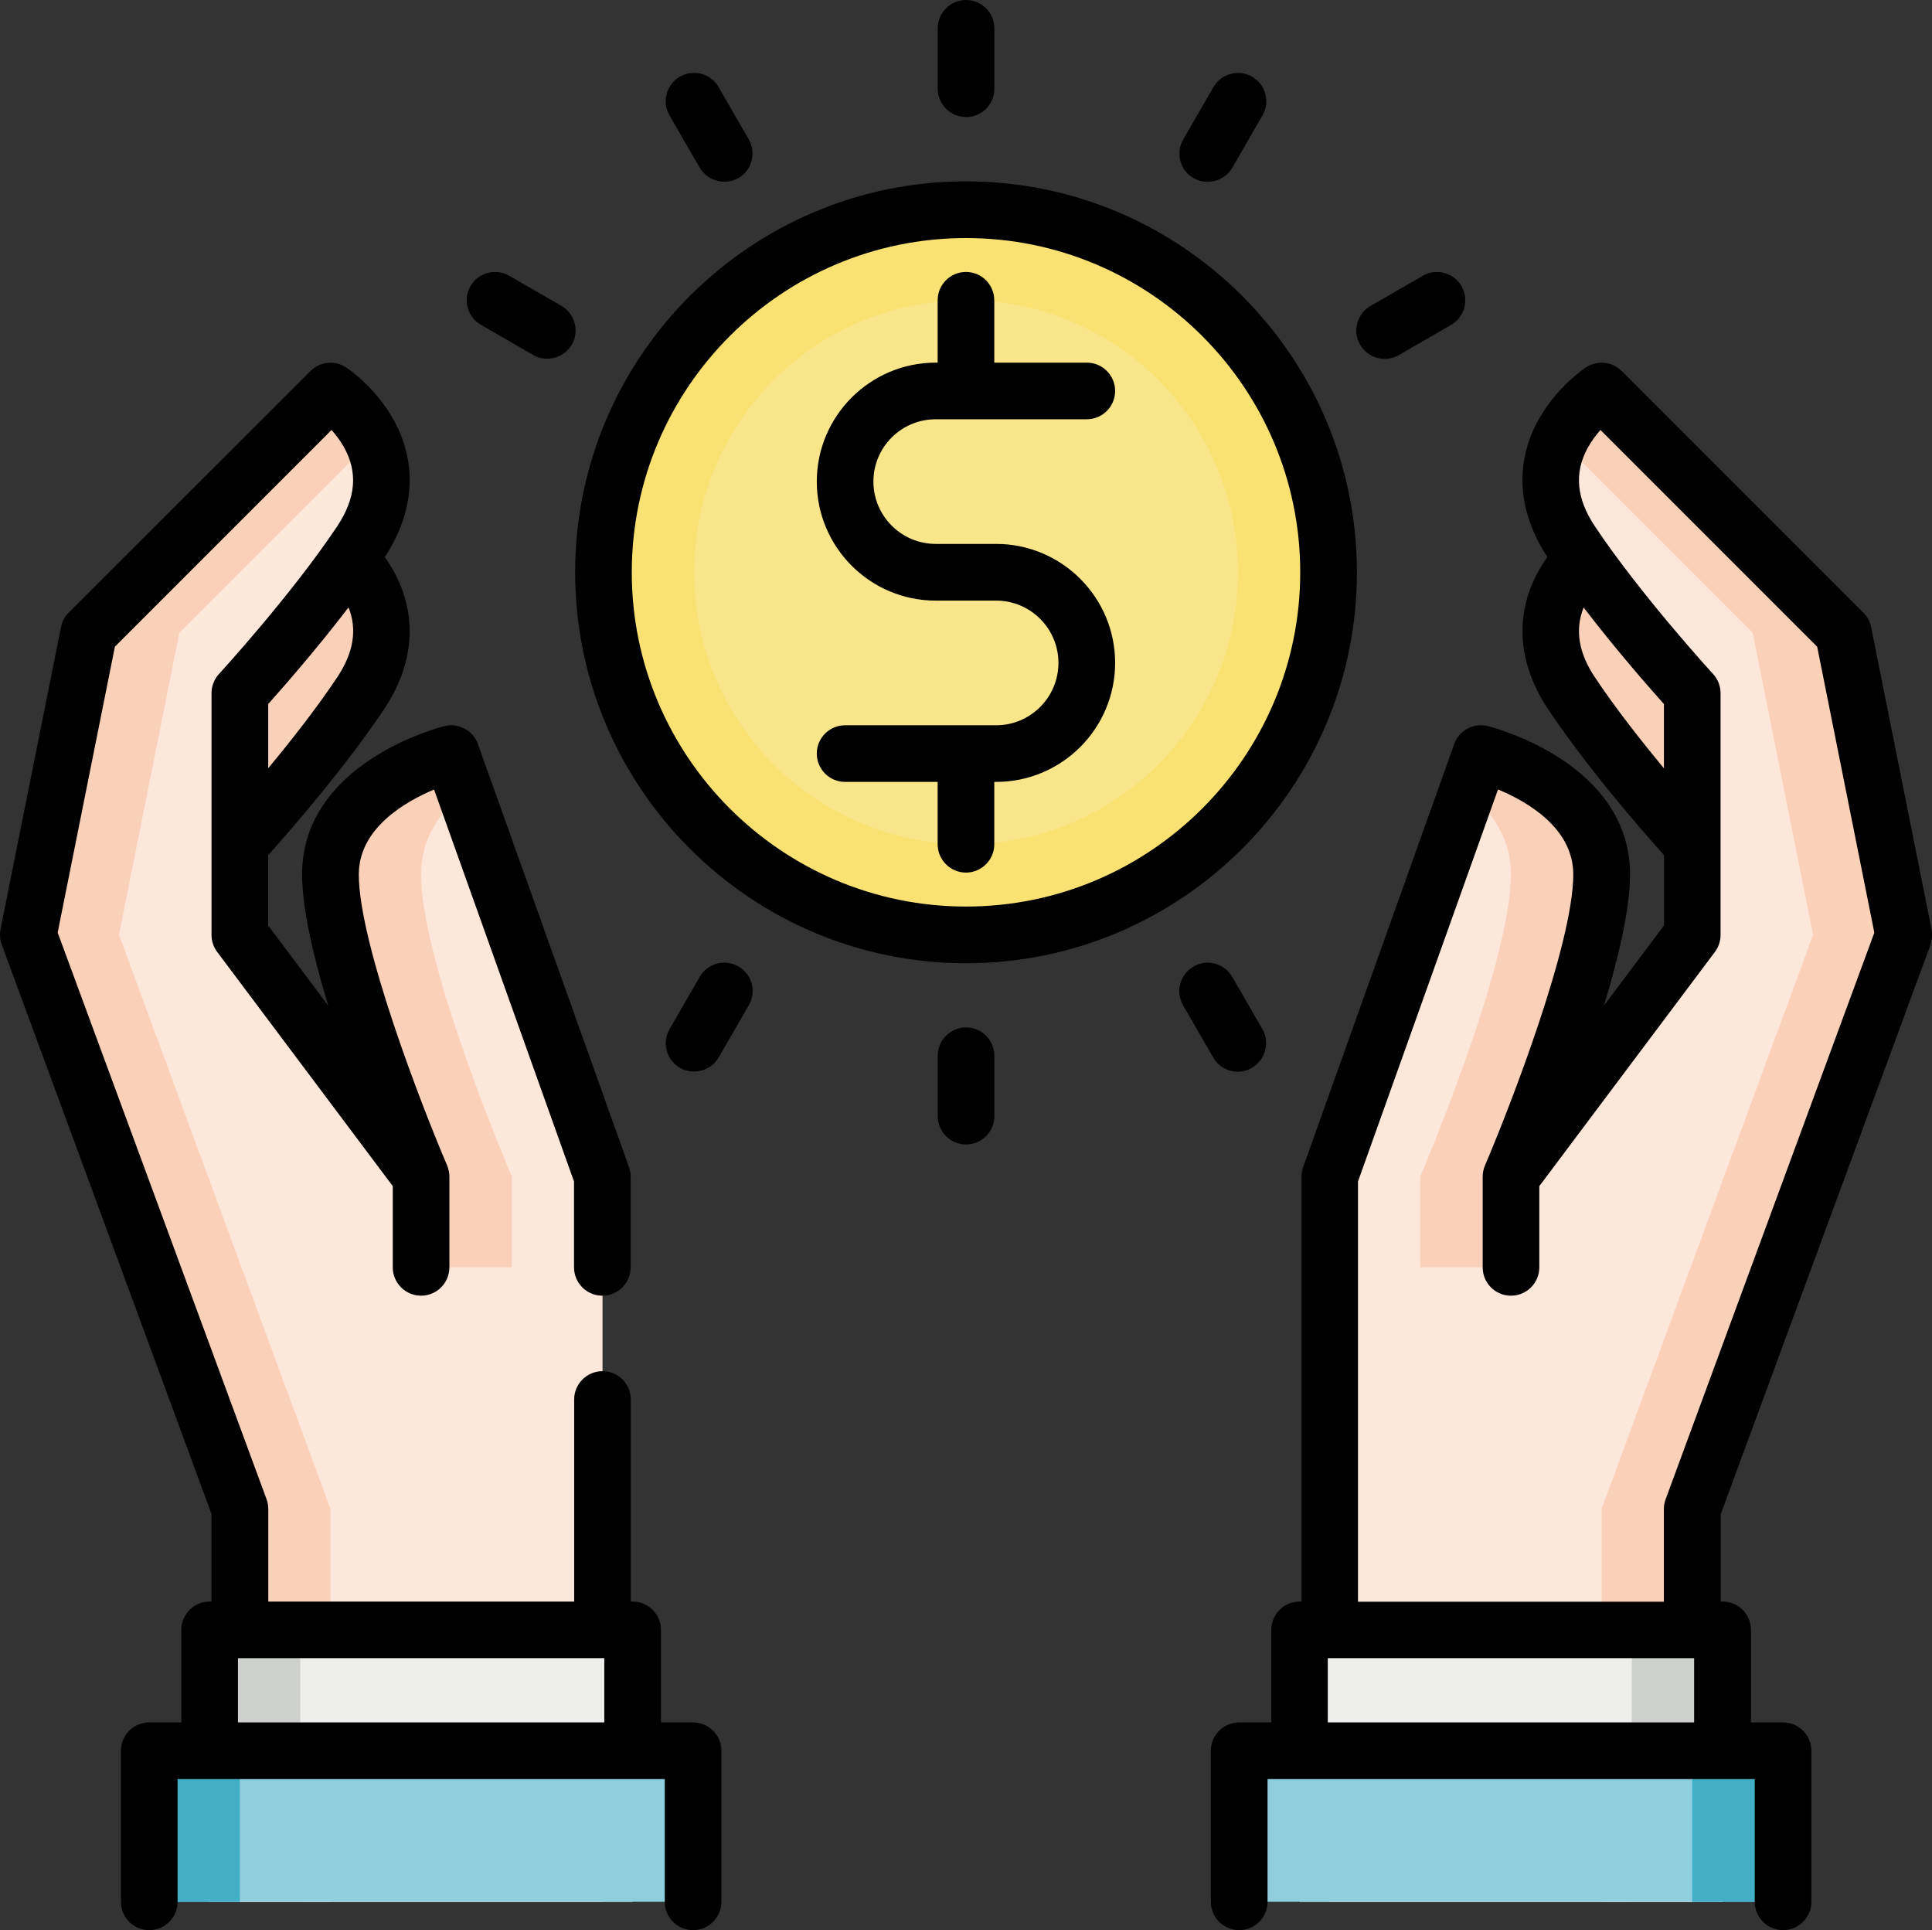
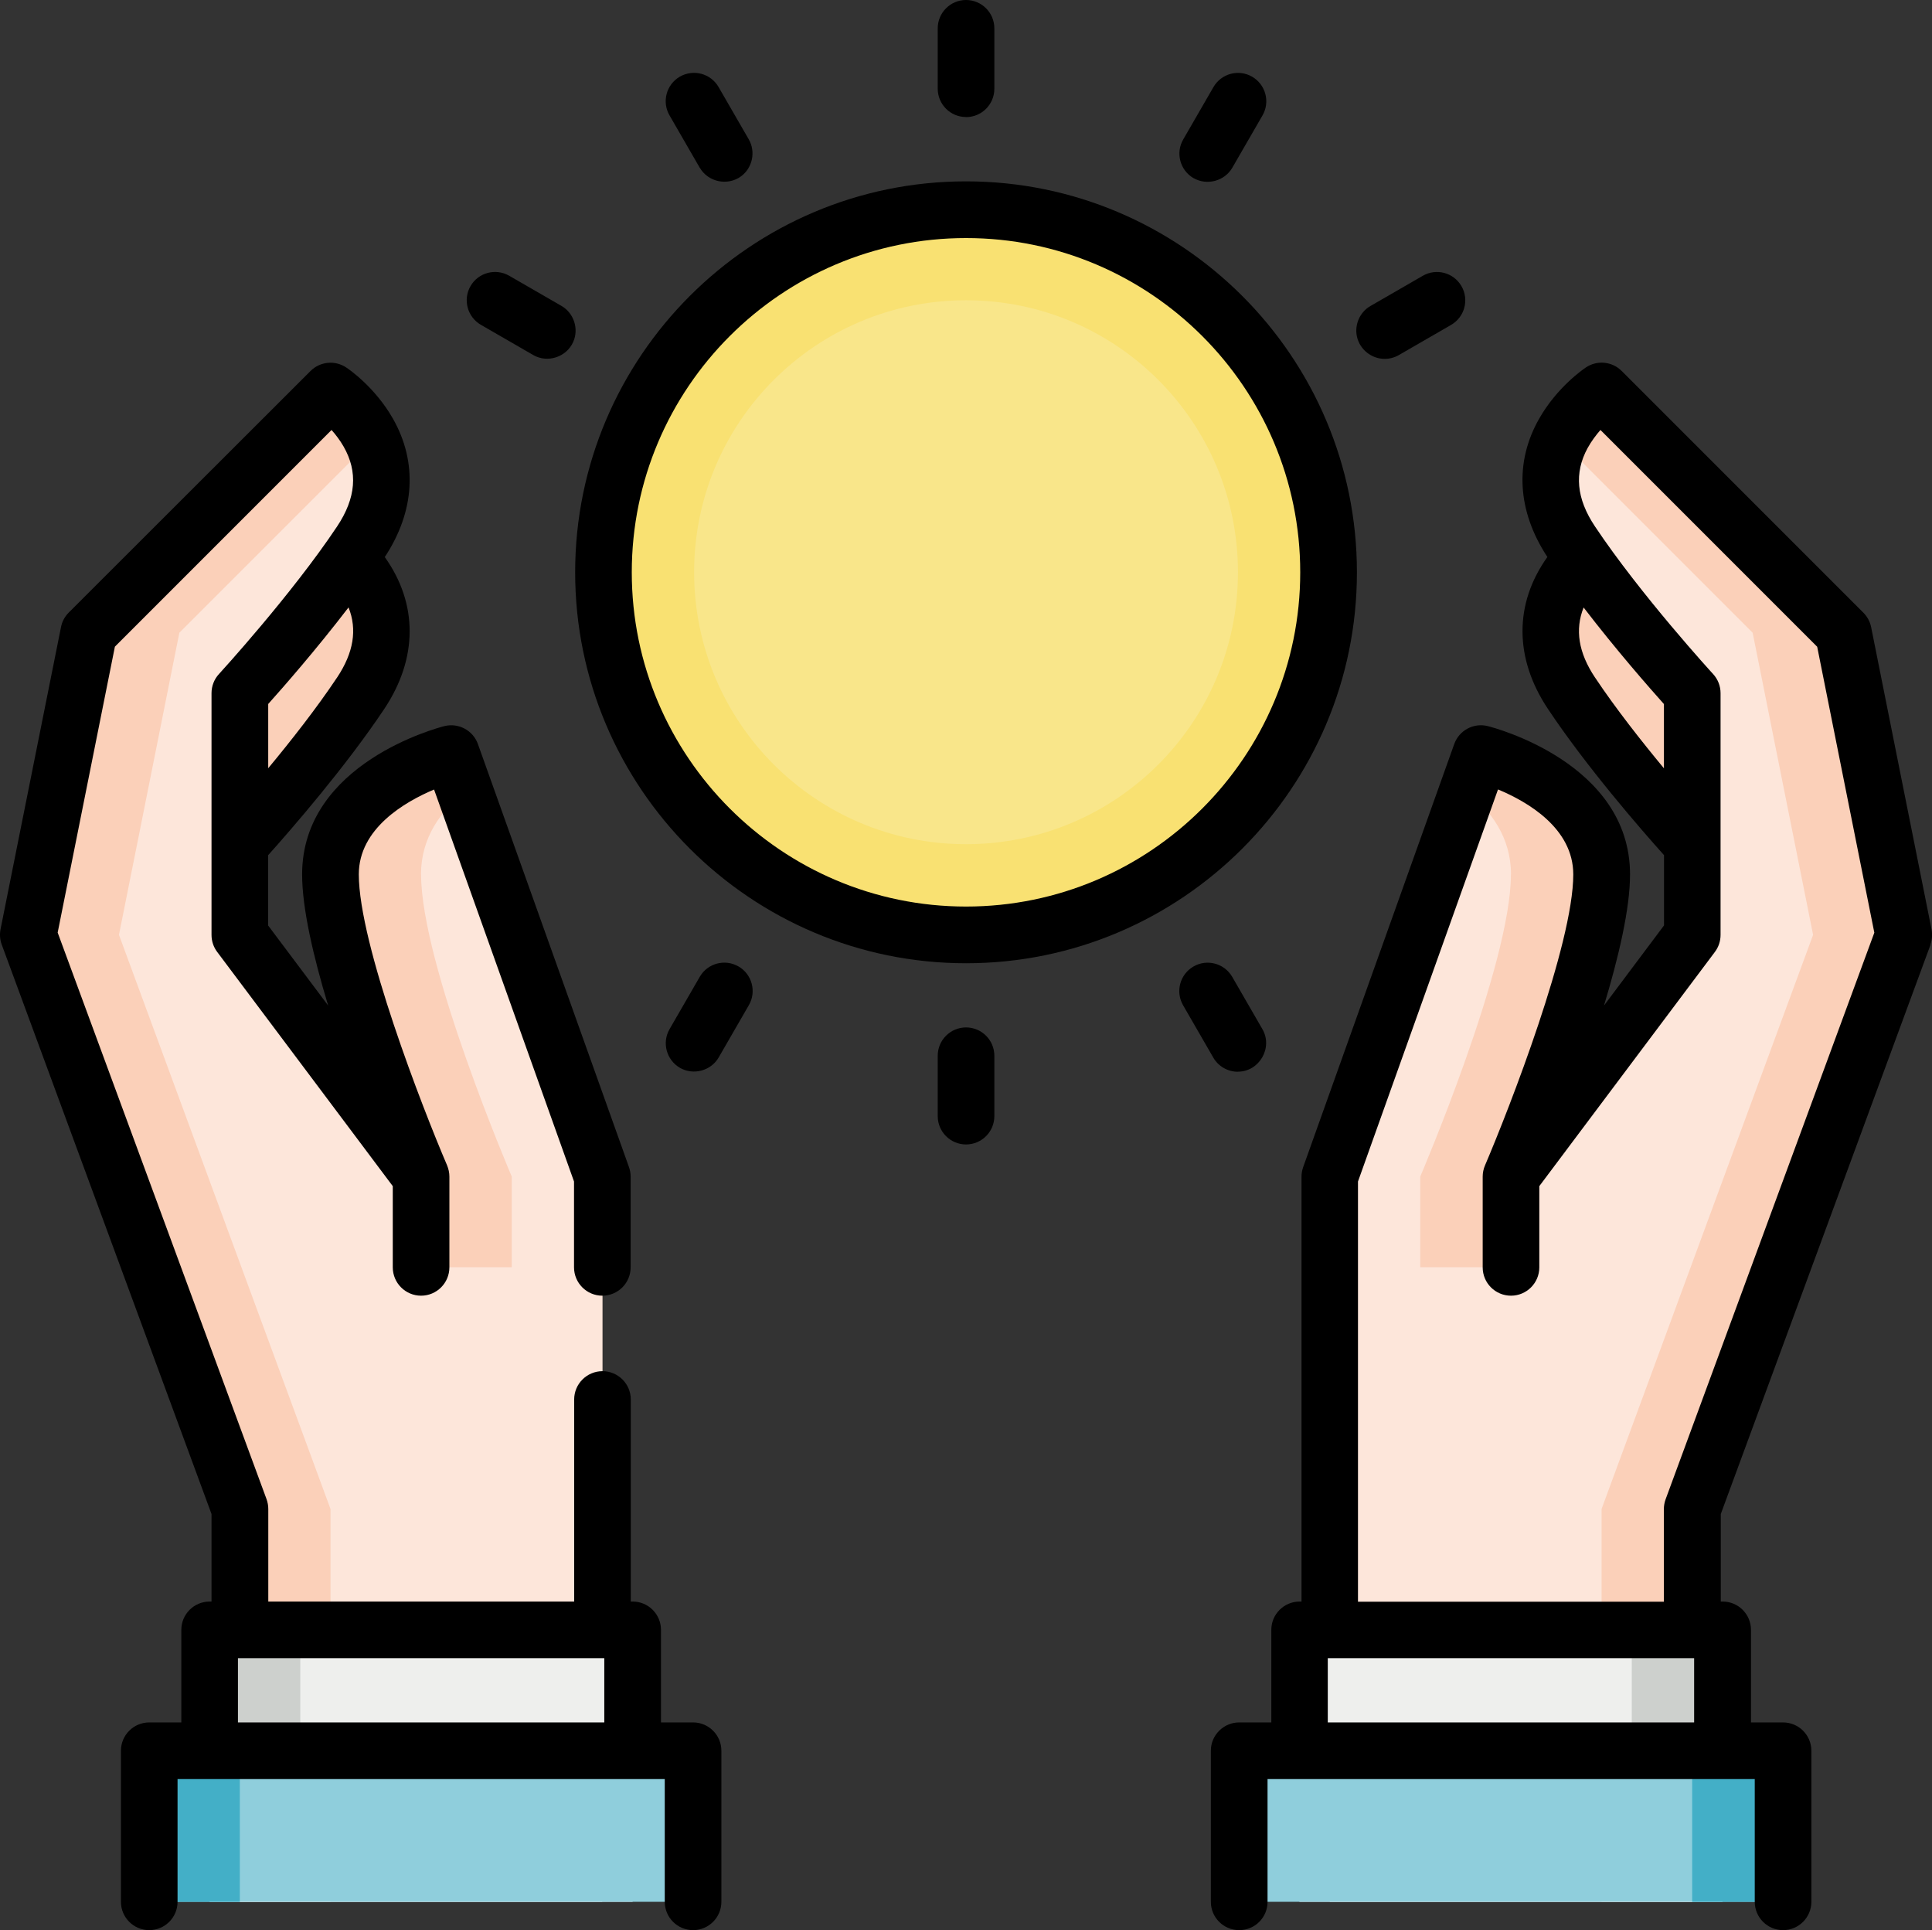
<svg xmlns="http://www.w3.org/2000/svg" id="Layer_1" data-name="Layer 1" viewBox="0 0 255.93 255.65">
  <rect x="0" y="0" width="255.93" height="255.65" fill="#333333" stroke="none" />
  <defs>
    <style>
      .cls-1 {
        fill: #eeefed;
      }

      .cls-2 {
        fill: #43afc7;
      }

      .cls-3 {
        fill: #fde6da;
      }

      .cls-3, .cls-4, .cls-5, .cls-6, .cls-7 {
        fill-rule: evenodd;
      }

      .cls-8 {
        fill: #8fcedc;
      }

      .cls-4 {
        fill: #f9e68a;
      }

      .cls-5 {
        fill: #f9e172;
      }

      .cls-9 {
        fill: #cdd0cd;
      }

      .cls-6 {
        fill: #fbd0b9;
      }
    </style>
  </defs>
  <path class="cls-5" d="m175.99,75.79c0,26.53-21.5,48.03-48.03,48.03s-48.03-21.5-48.03-48.03,21.5-48.03,48.03-48.03,48.03,21.5,48.03,48.03" />
  <path class="cls-4" d="m163.99,75.79c0,19.89-16.13,36.02-36.02,36.02s-36.02-16.13-36.02-36.02,16.13-36.02,36.02-36.02,36.02,16.13,36.02,36.02" />
  <path class="cls-6" d="m208.16,91.8c6.28,9.42,16.01,20.01,16.01,20.01l20.01-8.01-32.02-32.02s-12.01,8-4,20.01" />
  <path class="cls-3" d="m176.14,251.89h48.03v-52.03l28.02-76.04-8.01-40.02-32.02-32.02s-12.01,8.01-4,20.01c6.28,9.42,16.01,20.01,16.01,20.01v32.02l-24.01,32.02h-24.01v96.05Z" />
  <path class="cls-6" d="m206.64,58.27l25.53,25.53,8.01,40.02-28.02,76.04v52.03h12.01v-52.03l28.02-76.04-8.01-40.02-32.02-32.02s-3.57,2.38-5.52,6.49h0Z" />
  <path class="cls-3" d="m176.14,203.87v-48.03l20.01-56.03s16.01,4,16.01,16.01-12.01,40.02-12.01,40.02v48.03h-24.01Z" />
  <path class="cls-6" d="m200.15,115.81c0,12.01-12.01,40.02-12.01,40.02v12.01h12.01v-12.01s12.01-28.02,12.01-40.02-16.01-16.01-16.01-16.01l-1.8,5.05c3.15,2.51,5.81,6.07,5.81,10.96" />
  <rect class="cls-1" x="172.13" y="215.87" width="56.03" height="36.02" />
  <rect class="cls-9" x="216.16" y="215.87" width="12.01" height="36.02" />
  <rect class="cls-8" x="164.13" y="231.88" width="72.04" height="20.01" />
  <rect class="cls-2" x="224.16" y="231.88" width="12.01" height="20.01" />
  <path class="cls-6" d="m47.77,91.8c-6.28,9.42-16.01,20.01-16.01,20.01l-20.01-8.01,32.02-32.02s12.01,8,4,20.01" />
  <path class="cls-3" d="m79.8,251.89H31.77v-52.03L3.75,123.82l8-40.02,32.02-32.02s12.01,8.01,4,20.01c-6.28,9.42-16.01,20.01-16.01,20.01v32.02l24.01,32.02h24.01v96.05Z" />
  <path class="cls-6" d="m49.29,58.27l-25.53,25.53-8,40.02,28.02,76.04v52.03h-12.01v-52.03L3.75,123.82l8-40.02,32.02-32.02s3.57,2.38,5.52,6.49h0Z" />
  <path class="cls-3" d="m79.8,203.87v-48.03l-20.01-56.03s-16.01,4-16.01,16.01,12.01,40.02,12.01,40.02v48.03h24.01Z" />
  <path class="cls-6" d="m55.78,115.81c0,12.01,12.01,40.02,12.01,40.02v12.01h-12.01v-12.01s-12.01-28.02-12.01-40.02,16.01-16.01,16.01-16.01l1.8,5.05c-3.15,2.51-5.81,6.07-5.81,10.96" />
  <rect class="cls-1" x="27.77" y="215.87" width="56.03" height="36.02" />
  <rect class="cls-9" x="27.77" y="215.87" width="12.01" height="36.02" />
  <rect class="cls-8" x="19.76" y="231.88" width="72.04" height="20.01" />
  <rect class="cls-2" x="19.76" y="231.88" width="12.01" height="20.01" />
  <path class="cls-7" d="m127.97,120.07c-24.41,0-44.28-19.86-44.28-44.27s19.86-44.27,44.28-44.27,44.27,19.86,44.27,44.27-19.86,44.27-44.27,44.27m0-96.05c-28.55,0-51.78,23.23-51.78,51.78s23.23,51.78,51.78,51.78,51.78-23.23,51.78-51.78-23.23-51.78-51.78-51.78Z" />
-   <path class="cls-7" d="m123.96,55.53h20.01c2.07,0,3.75-1.68,3.75-3.75s-1.68-3.75-3.75-3.75h-12.26v-8.26c0-2.07-1.68-3.75-3.75-3.75s-3.75,1.68-3.75,3.75v8.26h-.25c-8.69,0-15.76,7.07-15.76,15.76s7.07,15.76,15.76,15.76h8c4.55,0,8.25,3.7,8.25,8.25s-3.7,8.26-8.25,8.26h-20.01c-2.07,0-3.75,1.68-3.75,3.75s1.68,3.75,3.75,3.75h12.26v8.26c0,2.07,1.68,3.75,3.75,3.75s3.75-1.68,3.75-3.75v-8.26h.25c8.69,0,15.76-7.07,15.76-15.76s-7.07-15.76-15.76-15.76h-8c-4.55,0-8.26-3.7-8.26-8.26s3.7-8.25,8.26-8.25" />
  <path class="cls-7" d="m179.89,212.12v-55.63l18.55-51.93c3.9,1.62,9.97,5.13,9.97,11.26,0,9.21-8.45,30.95-11.7,38.55-.2.46-.3.98-.3,1.48v12.01c0,2.08,1.68,3.75,3.75,3.75s3.75-1.68,3.75-3.75v-10.76l23.26-31.02c.49-.65.75-1.44.75-2.25v-32.02c0-.94-.35-1.84-.99-2.54-.1-.1-9.61-10.5-15.65-19.55-2.46-3.68-2.77-7.08-.97-10.38.51-.92,1.12-1.73,1.7-2.39l28.71,28.71,7.57,37.87-27.65,75.05c-.15.41-.23.86-.23,1.3v12.26h-40.52Zm-4,16.01v-8.51h48.53v8.51h-48.53Zm35.39-138.41c-2.18-3.27-2.67-6.33-1.5-9.26,4.29,5.6,8.71,10.63,10.64,12.79v8.51c-2.95-3.56-6.4-7.93-9.13-12.03Zm44.43,35.4c.24-.65.29-1.35.16-2.03l-8-40.02c-.15-.73-.5-1.39-1.03-1.92l-32.02-32.02c-1.26-1.26-3.24-1.46-4.73-.47-.38.26-3.81,2.61-6.18,6.76-3.31,5.78-2.92,12.29,1.07,18.35-4.4,6.16-4.41,13.4.07,20.12,5.13,7.7,12.33,15.97,15.38,19.37v9.31l-7.95,10.61c1.95-6.44,3.45-12.86,3.45-17.36,0-14.77-18.08-19.46-18.85-19.65-1.87-.47-3.79.56-4.44,2.38l-20.01,56.03c-.14.4-.22.84-.22,1.26v56.28h-.25c-2.07,0-3.75,1.68-3.75,3.75v12.26h-4.25c-2.07,0-3.76,1.68-3.76,3.75v20.01c0,2.07,1.68,3.75,3.76,3.75s3.75-1.68,3.75-3.75v-16.26h64.54v16.26c0,2.07,1.68,3.75,3.75,3.75s3.75-1.68,3.75-3.75v-20.01c0-2.07-1.68-3.75-3.75-3.75h-4.25v-12.26c0-2.07-1.68-3.75-3.75-3.75h-.25v-11.59l27.79-75.42Z" />
  <path class="cls-7" d="m31.52,219.62h48.53v8.51H31.52v-8.51Zm13.14-129.9c-2.73,4.1-6.18,8.48-9.13,12.03v-8.51c1.93-2.15,6.35-7.19,10.64-12.79,1.17,2.93.67,5.99-1.5,9.26Zm47.15,138.41h-4.25v-12.26c0-2.07-1.68-3.75-3.75-3.75h-.25v-26.76c0-2.07-1.68-3.75-3.75-3.75s-3.75,1.68-3.75,3.75v26.76h-40.52v-12.26c0-.44-.08-.88-.23-1.3L7.64,123.52l7.58-37.87,28.7-28.7c.55.62,1.12,1.36,1.6,2.2,1.92,3.36,1.64,6.81-.86,10.57-6.04,9.06-15.56,19.45-15.65,19.55-.64.69-.99,1.6-.99,2.54v32.02c0,.81.26,1.6.75,2.25l23.26,31.02v10.75c0,2.08,1.68,3.76,3.75,3.76s3.75-1.68,3.75-3.76v-12.01c0-.5-.11-1.02-.3-1.48-3.26-7.6-11.7-29.33-11.7-38.55,0-6.07,6.08-9.6,9.97-11.24l18.54,51.92v11.36c0,2.08,1.68,3.76,3.75,3.76s3.75-1.68,3.75-3.76v-12.01c0-.43-.08-.86-.22-1.26l-20.01-56.03c-.65-1.82-2.57-2.84-4.44-2.38-.77.2-18.85,4.88-18.85,19.65,0,4.5,1.5,10.92,3.45,17.36l-7.95-10.6v-9.31c3.05-3.41,10.25-11.68,15.38-19.37,4.48-6.72,4.47-13.95.07-20.12,3.99-6.05,4.37-12.56,1.07-18.35-2.37-4.15-5.8-6.51-6.18-6.76-1.49-.99-3.47-.79-4.73.47L9.1,81.14c-.52.52-.88,1.19-1.02,1.92L.07,123.08c-.13.68-.08,1.38.16,2.03l27.79,75.42v11.59h-.25c-2.07,0-3.75,1.68-3.75,3.75v12.26h-4.25c-2.07,0-3.75,1.68-3.75,3.75v20.01c0,2.07,1.68,3.75,3.75,3.75s3.75-1.68,3.75-3.75v-16.26h64.54v16.26c0,2.07,1.68,3.75,3.75,3.75s3.75-1.68,3.75-3.75v-20.01c0-2.07-1.68-3.75-3.75-3.75Z" />
  <path class="cls-7" d="m127.97,15.51c2.07,0,3.75-1.68,3.75-3.75V3.75C131.72,1.68,130.04,0,127.97,0s-3.75,1.68-3.75,3.75v8c0,2.07,1.68,3.75,3.75,3.75" />
  <path class="cls-7" d="m92.7,22.21c1.1,1.91,3.69,2.45,5.47,1.14,1.52-1.12,1.96-3.26,1.02-4.89l-4-6.93c-1.04-1.8-3.33-2.41-5.13-1.38-1.79,1.04-2.41,3.33-1.37,5.13l4,6.93Z" />
  <path class="cls-7" d="m63.7,43.02l6.93,4c1.91,1.11,4.43.27,5.31-1.75.76-1.73.07-3.81-1.56-4.75l-6.93-4c-1.79-1.03-4.09-.42-5.12,1.37-1.04,1.79-.42,4.09,1.37,5.13Z" />
  <path class="cls-7" d="m158.11,23.59c1.77,1.02,4.1.4,5.13-1.37l4-6.93c1.04-1.79.42-4.09-1.37-5.13-1.8-1.04-4.09-.42-5.13,1.38l-4,6.93c-1.04,1.79-.42,4.09,1.37,5.13Z" />
  <path class="cls-7" d="m183.43,47.53c.64,0,1.28-.16,1.87-.5l6.93-4c1.79-1.04,2.41-3.33,1.37-5.13-1.04-1.8-3.33-2.41-5.13-1.37l-6.93,4c-1.4.8-2.13,2.47-1.79,4.04.37,1.71,1.92,2.96,3.67,2.96Z" />
  <path class="cls-7" d="m127.97,136.08c-2.07,0-3.75,1.68-3.75,3.75v8c0,2.07,1.68,3.75,3.75,3.75s3.75-1.68,3.75-3.75v-8c0-2.07-1.68-3.75-3.75-3.75" />
  <path class="cls-7" d="m97.82,128c-1.79-1.03-4.09-.42-5.12,1.37l-4,6.93c-1.04,1.79-.42,4.09,1.37,5.13,1.77,1.02,4.11.4,5.13-1.37l4-6.93c1.04-1.79.42-4.09-1.37-5.13" />
  <path class="cls-7" d="m163.99,141.94c2.84,0,4.66-3.18,3.24-5.63l-4-6.93c-1.04-1.79-3.33-2.41-5.13-1.37-1.8,1.04-2.41,3.33-1.38,5.13l4,6.93c.69,1.2,1.96,1.88,3.25,1.88Z" />
</svg>